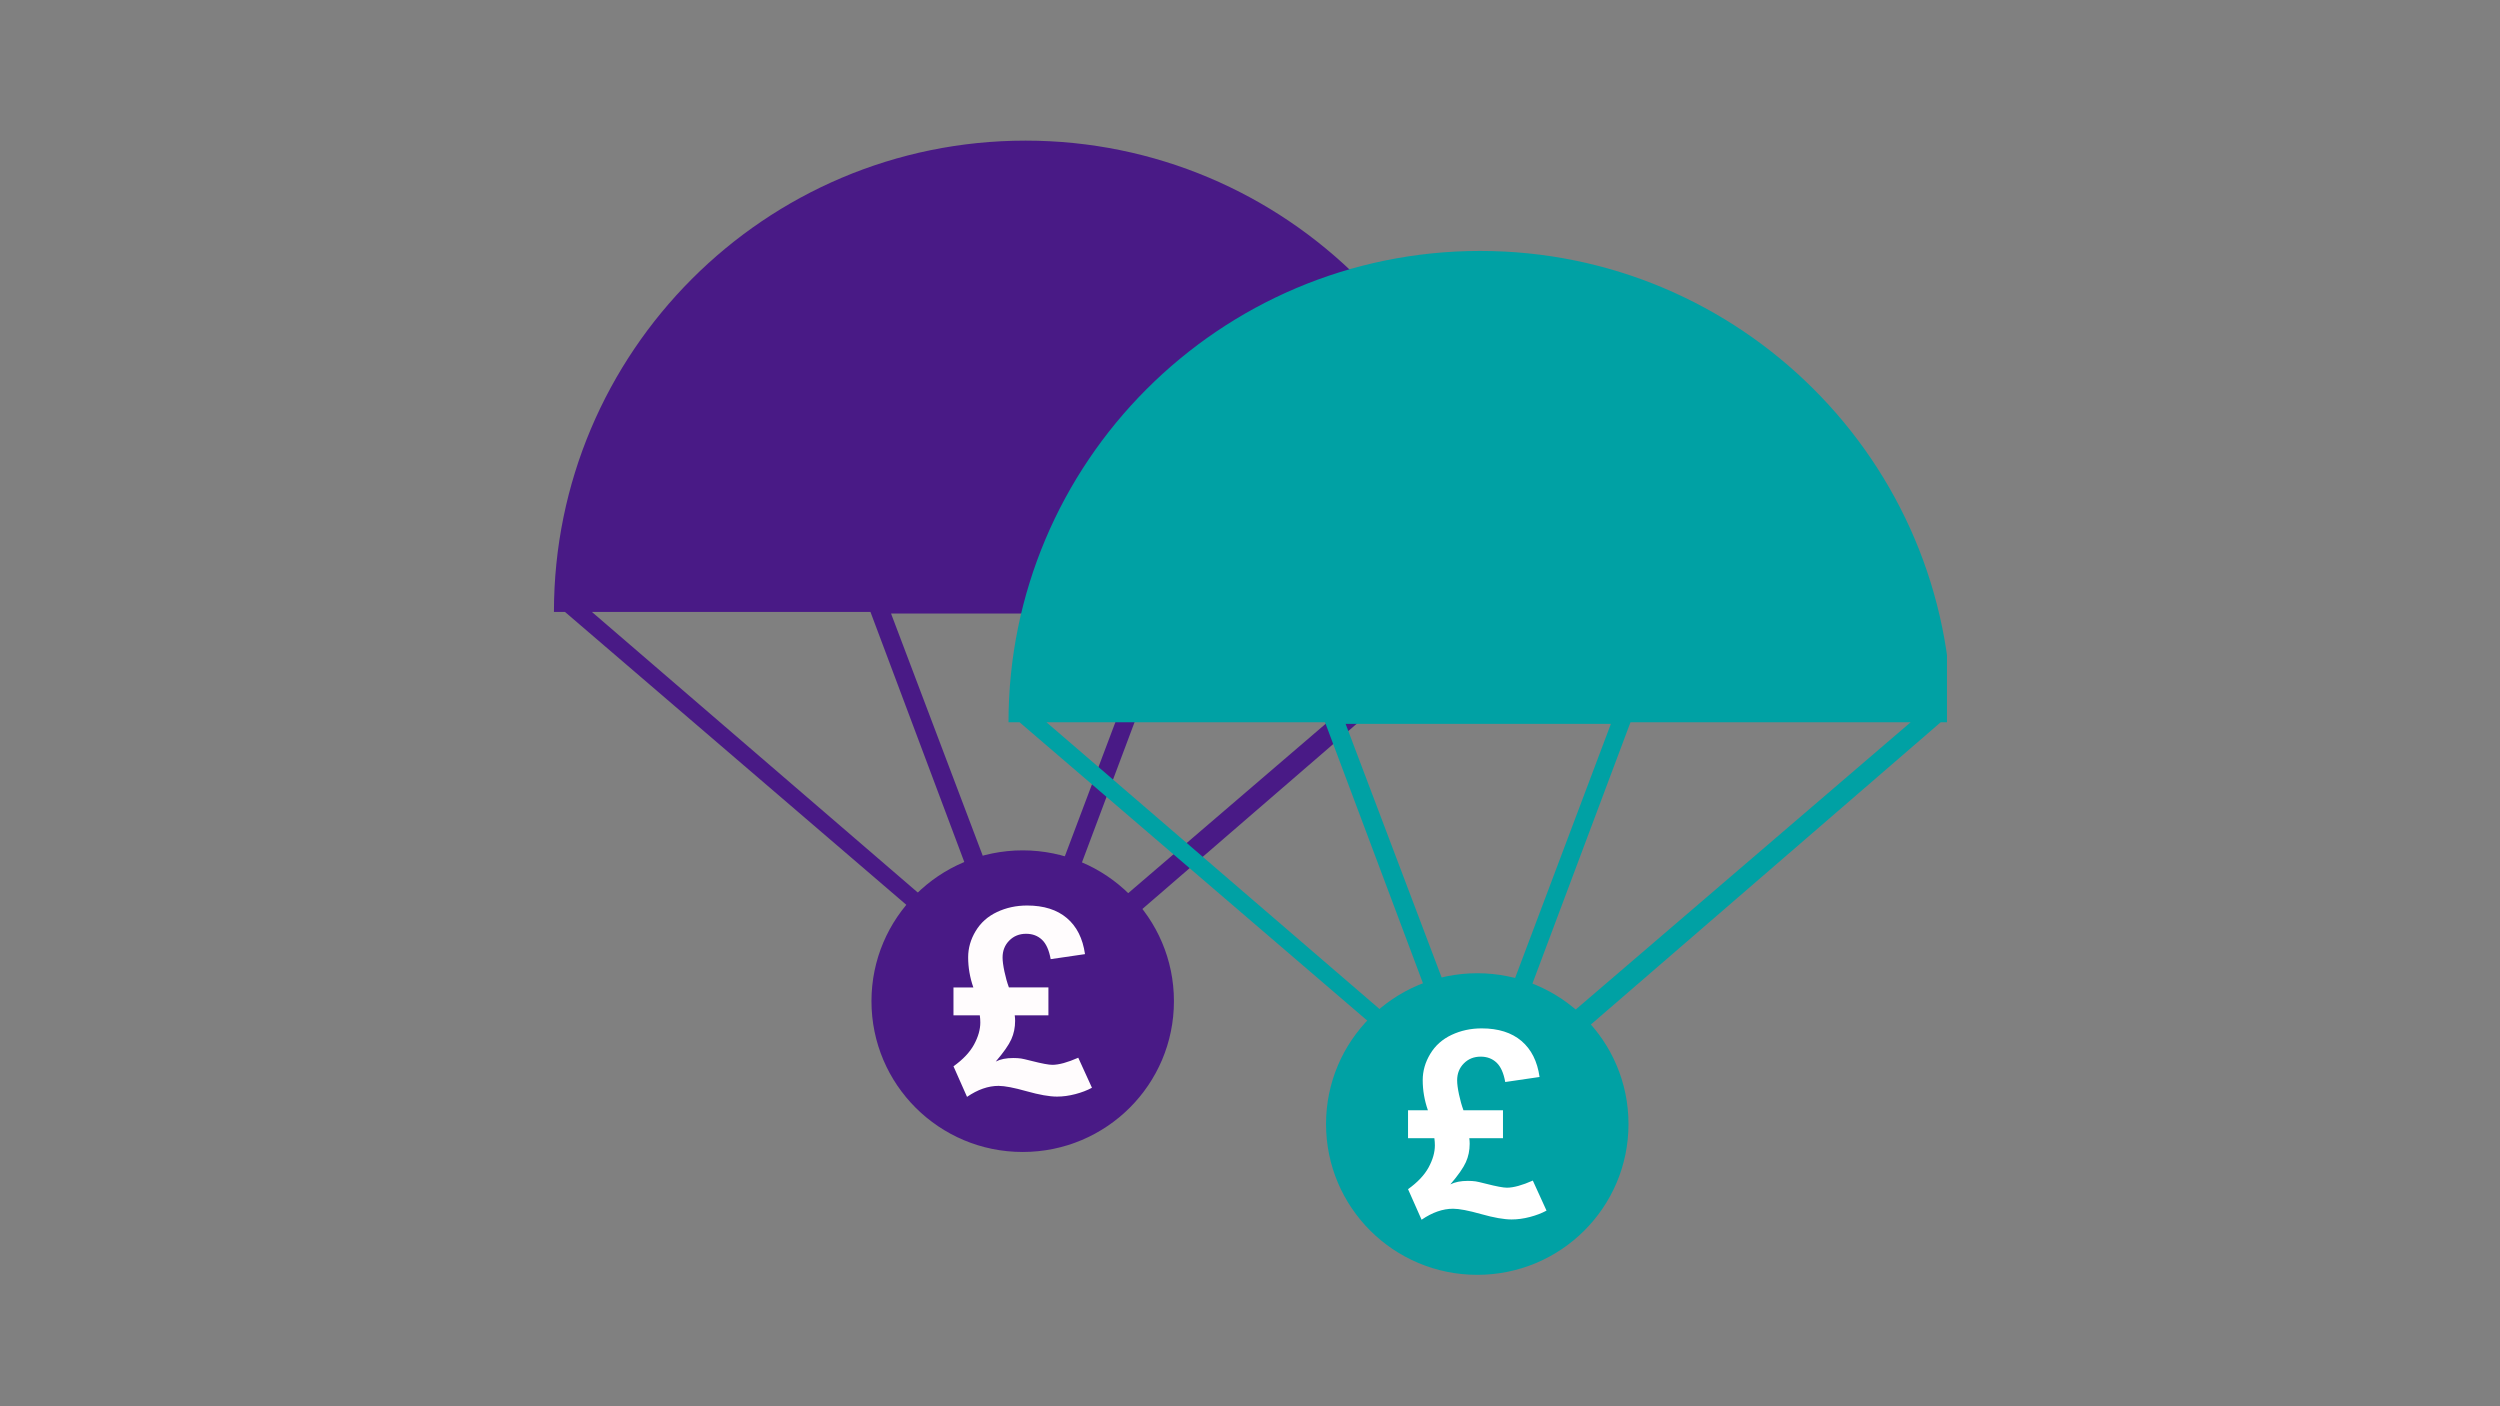
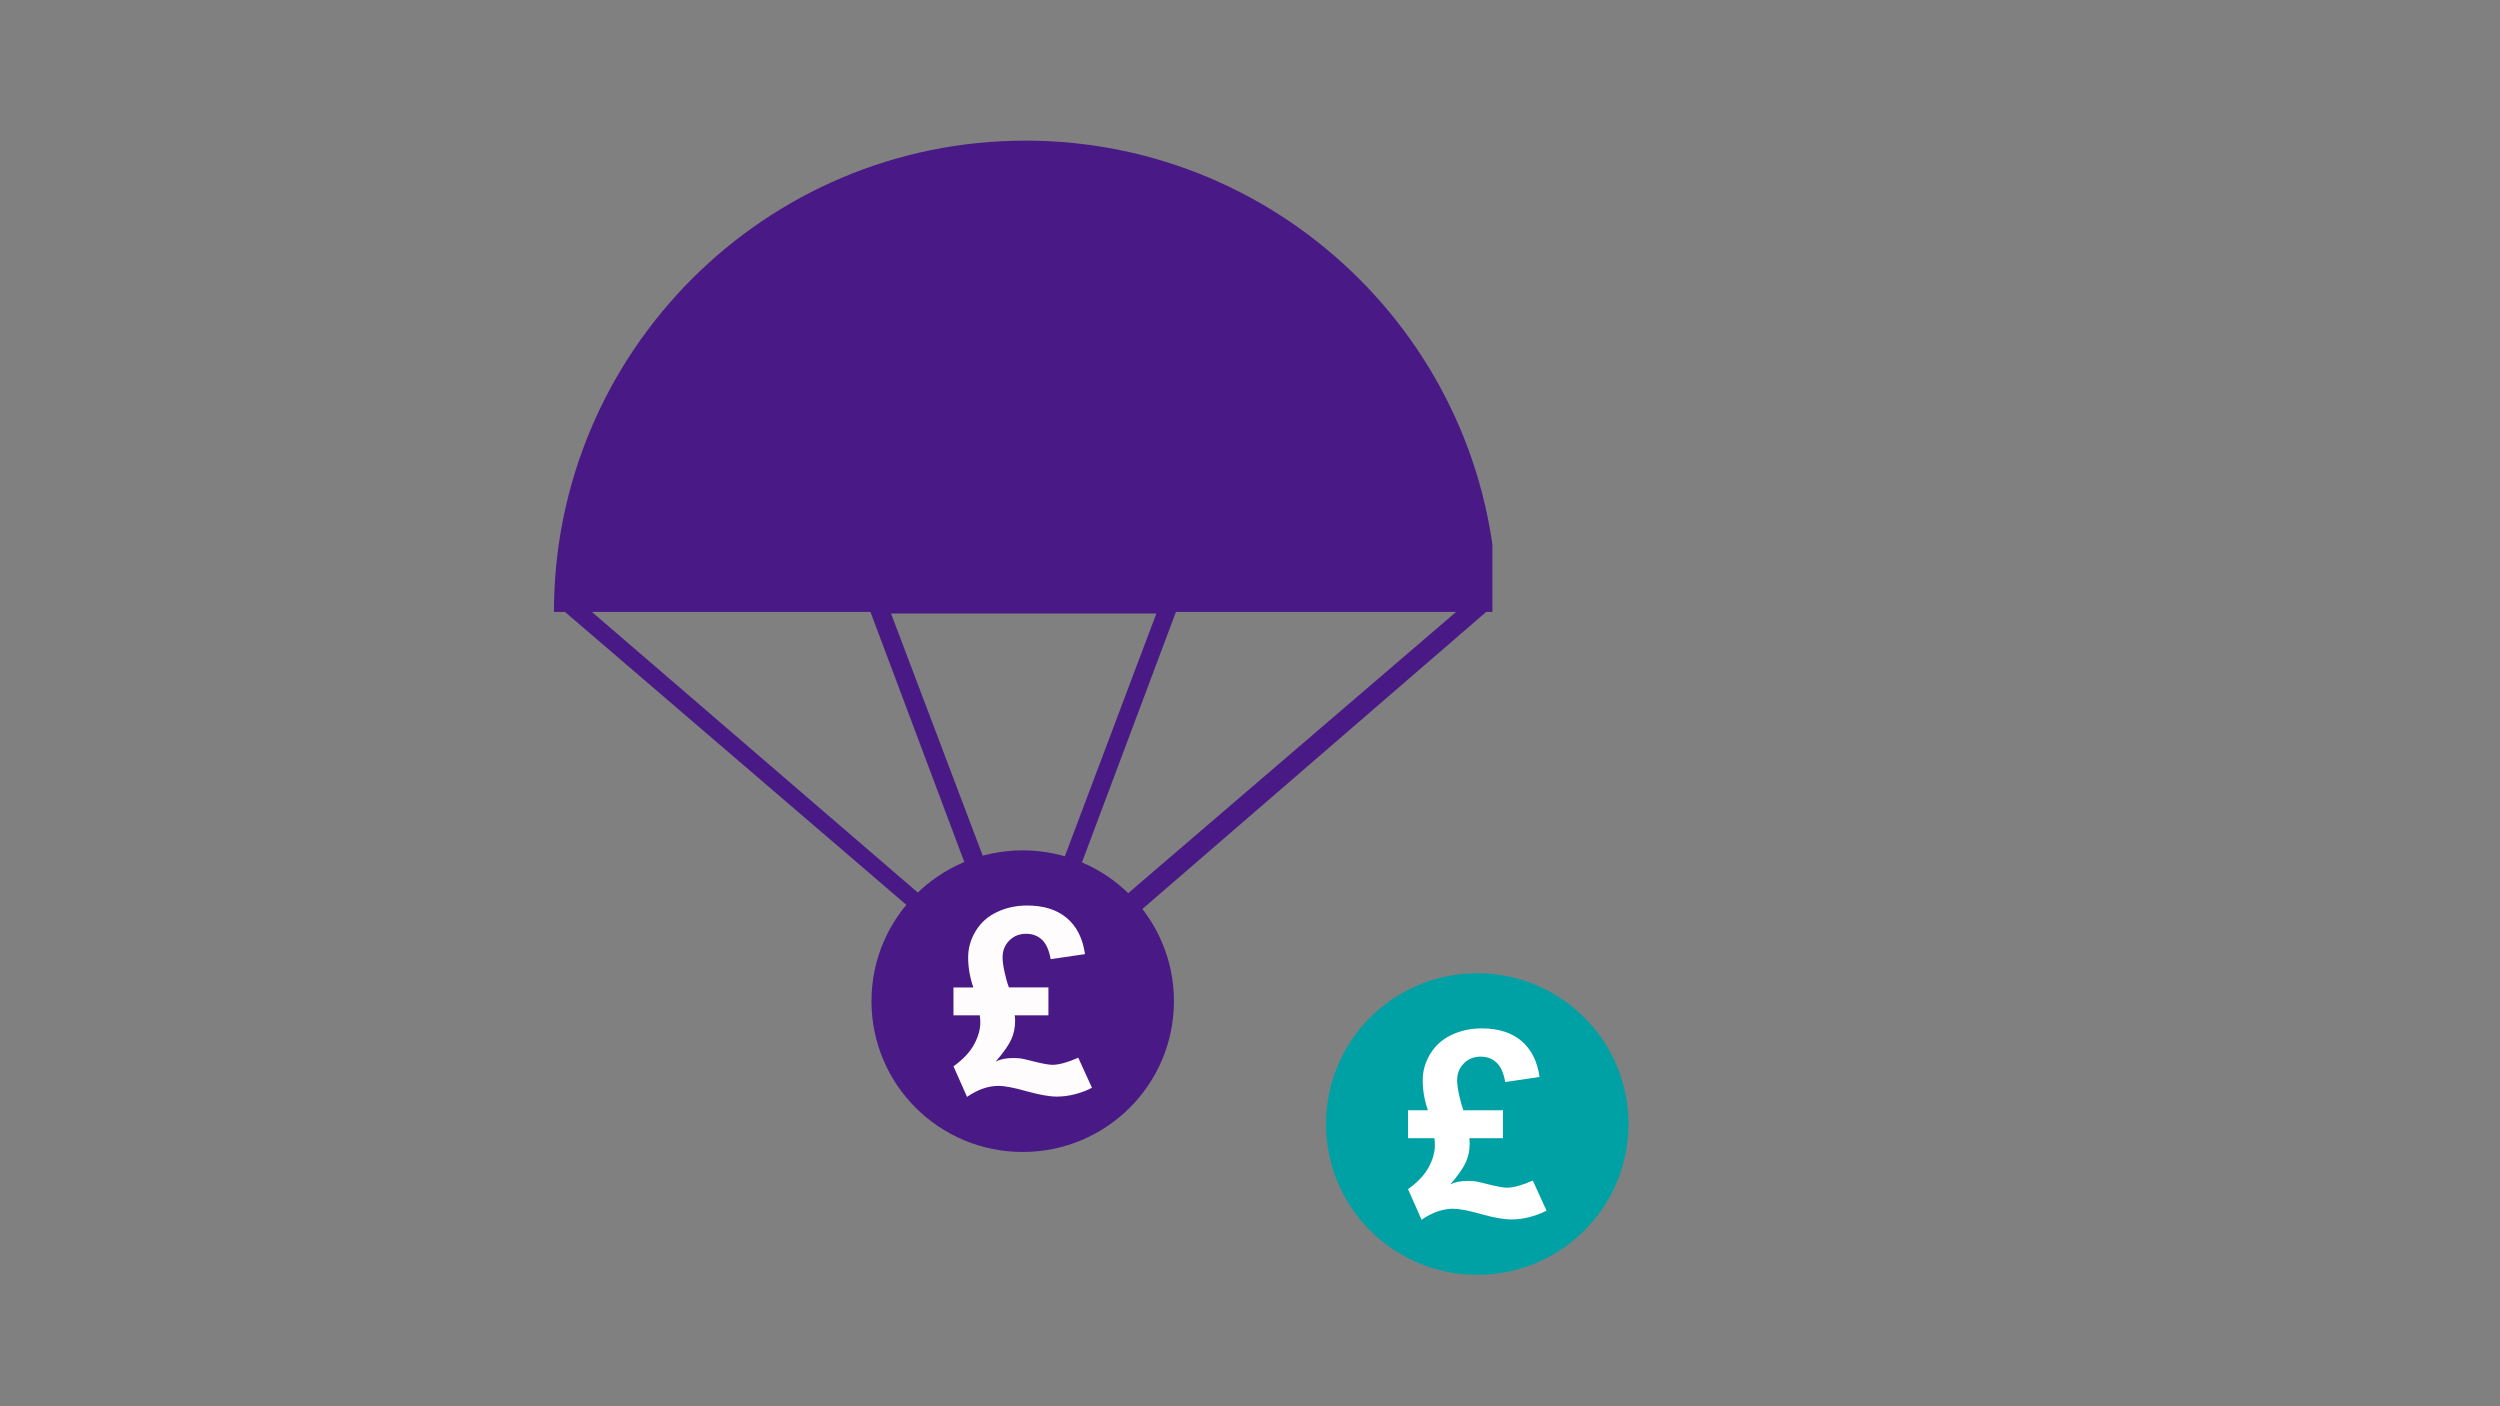
<svg xmlns="http://www.w3.org/2000/svg" width="1920pt" height="1080pt" viewBox="0 0 1920 1080" version="1.2">
  <rect x="0" y="0" width="1920" height="1080" fill="#808080" stroke="none" />
  <defs>
    <clipPath id="clip1">
      <path d="M 425 108 L 1146.172 108 L 1146.172 756.898 L 425 756.898 Z M 425 108 " />
    </clipPath>
    <clipPath id="clip2">
      <path d="M 669.289 653 L 901.582 653 L 901.582 885 L 669.289 885 Z M 669.289 653 " />
    </clipPath>
    <clipPath id="clip3">
      <path d="M 774 192.719 L 1495.277 192.719 L 1495.277 841.617 L 774 841.617 Z M 774 192.719 " />
    </clipPath>
    <clipPath id="clip4">
      <path d="M 1018.395 747.109 L 1250.684 747.109 L 1250.684 979.398 L 1018.395 979.398 Z M 1018.395 747.109 " />
    </clipPath>
  </defs>
  <g id="surface1">
    <g clip-path="url(#clip1)" clip-rule="nonzero">
      <path style=" stroke:none;fill-rule:nonzero;fill:rgb(28.629%,10.199%,52.55%);fill-opacity:1;" d="M 1141.344 469.984 L 1149.852 469.984 C 1149.852 269.559 986.977 108 787.637 108 C 587.082 108 425.422 270.773 425.422 469.984 L 433.93 469.984 L 786.422 772.449 L 788.852 770.02 L 791.285 772.449 Z M 1118.25 469.984 L 801.008 742.082 L 903.109 469.984 Z M 888.523 469.984 L 786.422 740.867 L 684.32 471.199 L 888.523 471.199 Z M 668.52 469.984 L 770.621 742.082 L 454.594 469.984 Z M 668.52 469.984 " />
    </g>
    <g clip-path="url(#clip2)" clip-rule="nonzero">
      <path style=" stroke:none;fill-rule:nonzero;fill:rgb(28.629%,10.199%,52.55%);fill-opacity:1;" d="M 901.582 768.902 C 901.582 832.914 849.605 884.715 785.43 884.715 C 721.266 884.715 669.289 832.914 669.289 768.902 C 669.289 704.934 721.266 653.082 785.43 653.082 C 849.598 653.082 901.582 704.934 901.582 768.902 Z M 901.582 768.902 " />
    </g>
    <path style=" stroke:none;fill-rule:nonzero;fill:rgb(100%,98.819%,99.219%);fill-opacity:1;" d="M 828.102 812.328 L 838.617 835.395 C 834.91 837.398 830.668 839.035 825.832 840.289 C 821.008 841.555 816.316 842.188 811.789 842.188 C 805.938 842.188 798.176 840.809 788.453 838.078 C 778.742 835.328 771.539 833.953 766.871 833.953 C 758.961 833.953 750.906 836.762 742.68 842.391 L 732.273 818.926 C 739.586 813.688 744.855 808.109 748.062 802.207 C 751.27 796.293 752.879 790.66 752.879 785.293 C 752.879 783.566 752.758 781.707 752.496 779.777 L 732.266 779.777 L 732.266 758.352 L 747.531 758.352 C 744.867 750.73 743.543 742.996 743.543 735.18 C 743.543 728.141 745.465 721.418 749.332 715.023 C 753.184 708.625 758.645 703.762 765.711 700.434 C 772.777 697.102 780.473 695.438 788.84 695.438 C 801.613 695.438 811.789 698.66 819.371 705.094 C 826.949 711.52 831.578 720.742 833.281 732.77 L 806.918 736.629 C 805.688 729.711 803.453 724.742 800.219 721.699 C 796.973 718.656 792.914 717.148 788.059 717.148 C 782.871 717.148 778.562 718.867 775.141 722.332 C 771.699 725.789 769.98 730.133 769.98 735.371 C 769.98 738.086 770.457 741.668 771.395 746.133 C 772.332 750.59 773.484 754.66 774.84 758.344 L 805.184 758.344 L 805.184 779.766 L 779.312 779.766 C 779.512 781.188 779.609 782.609 779.609 784.035 C 779.609 789.137 778.637 793.875 776.691 798.188 C 774.762 802.516 770.773 808.227 764.742 815.266 C 768.309 813.449 772.785 812.559 778.16 812.559 C 780.426 812.559 782.465 812.672 784.273 812.945 C 785.18 813.066 787.84 813.676 792.25 814.789 C 800.086 816.793 805.434 817.793 808.289 817.793 C 813.32 817.758 819.938 815.941 828.102 812.328 Z M 828.102 812.328 " />
    <g clip-path="url(#clip3)" clip-rule="nonzero">
-       <path style=" stroke:none;fill-rule:nonzero;fill:rgb(0%,63.139%,64.31%);fill-opacity:1;" d="M 1490.449 554.707 L 1498.957 554.707 C 1498.957 354.277 1336.082 192.719 1136.742 192.719 C 936.188 192.719 774.527 355.492 774.527 554.707 L 783.035 554.707 L 1135.527 857.168 L 1137.957 854.738 L 1140.387 857.168 Z M 1467.355 554.707 L 1150.113 826.801 L 1252.211 554.707 Z M 1237.625 554.707 L 1135.527 825.586 L 1033.426 555.918 L 1237.625 555.918 Z M 1017.625 554.707 L 1119.723 826.801 L 803.699 554.707 Z M 1017.625 554.707 " />
-     </g>
+       </g>
    <g clip-path="url(#clip4)" clip-rule="nonzero">
      <path style=" stroke:none;fill-rule:nonzero;fill:rgb(0%,63.139%,64.31%);fill-opacity:1;" d="M 1250.684 863.262 C 1250.684 927.273 1198.707 979.07 1134.535 979.07 C 1070.371 979.07 1018.395 927.27 1018.395 863.262 C 1018.395 799.293 1070.371 747.441 1134.535 747.441 C 1198.703 747.441 1250.684 799.293 1250.684 863.262 Z M 1250.684 863.262 " />
    </g>
    <path style=" stroke:none;fill-rule:nonzero;fill:rgb(100%,100%,100%);fill-opacity:1;" d="M 1177.207 906.684 L 1187.723 929.754 C 1184.012 931.754 1179.77 933.395 1174.934 934.648 C 1170.113 935.914 1165.418 936.543 1160.895 936.543 C 1155.039 936.543 1147.281 935.168 1137.559 932.434 C 1127.844 929.688 1120.645 928.309 1115.973 928.309 C 1108.062 928.309 1100.012 931.117 1091.781 936.75 L 1081.375 913.285 C 1088.688 908.047 1093.961 902.469 1097.168 896.566 C 1100.371 890.652 1101.984 885.016 1101.984 879.652 C 1101.984 877.926 1101.859 876.066 1101.598 874.133 L 1081.367 874.133 L 1081.367 852.707 L 1096.637 852.707 C 1093.969 845.086 1092.645 837.355 1092.645 829.539 C 1092.645 822.496 1094.57 815.777 1098.434 809.383 C 1102.289 802.984 1107.746 798.117 1114.812 794.793 C 1121.883 791.461 1129.578 789.797 1137.941 789.797 C 1150.715 789.797 1160.895 793.016 1168.477 799.449 C 1176.051 805.879 1180.68 815.102 1182.383 827.125 L 1156.02 830.984 C 1154.789 824.066 1152.555 819.098 1149.32 816.059 C 1146.078 813.016 1142.016 811.504 1137.164 811.504 C 1131.977 811.504 1127.664 813.227 1124.242 816.688 C 1120.801 820.148 1119.086 824.492 1119.086 829.73 C 1119.086 832.441 1119.559 836.027 1120.496 840.492 C 1121.438 844.945 1122.586 849.016 1123.941 852.703 L 1154.289 852.703 L 1154.289 874.121 L 1128.418 874.121 C 1128.613 875.547 1128.711 876.969 1128.711 878.391 C 1128.711 883.492 1127.742 888.23 1125.793 892.547 C 1123.863 896.871 1119.879 902.582 1113.848 909.625 C 1117.414 907.809 1121.887 906.918 1127.262 906.918 C 1129.531 906.918 1131.566 907.031 1133.375 907.301 C 1134.281 907.422 1136.941 908.031 1141.352 909.145 C 1149.191 911.148 1154.539 912.152 1157.391 912.152 C 1162.422 912.113 1169.043 910.301 1177.207 906.684 Z M 1177.207 906.684 " />
  </g>
</svg>